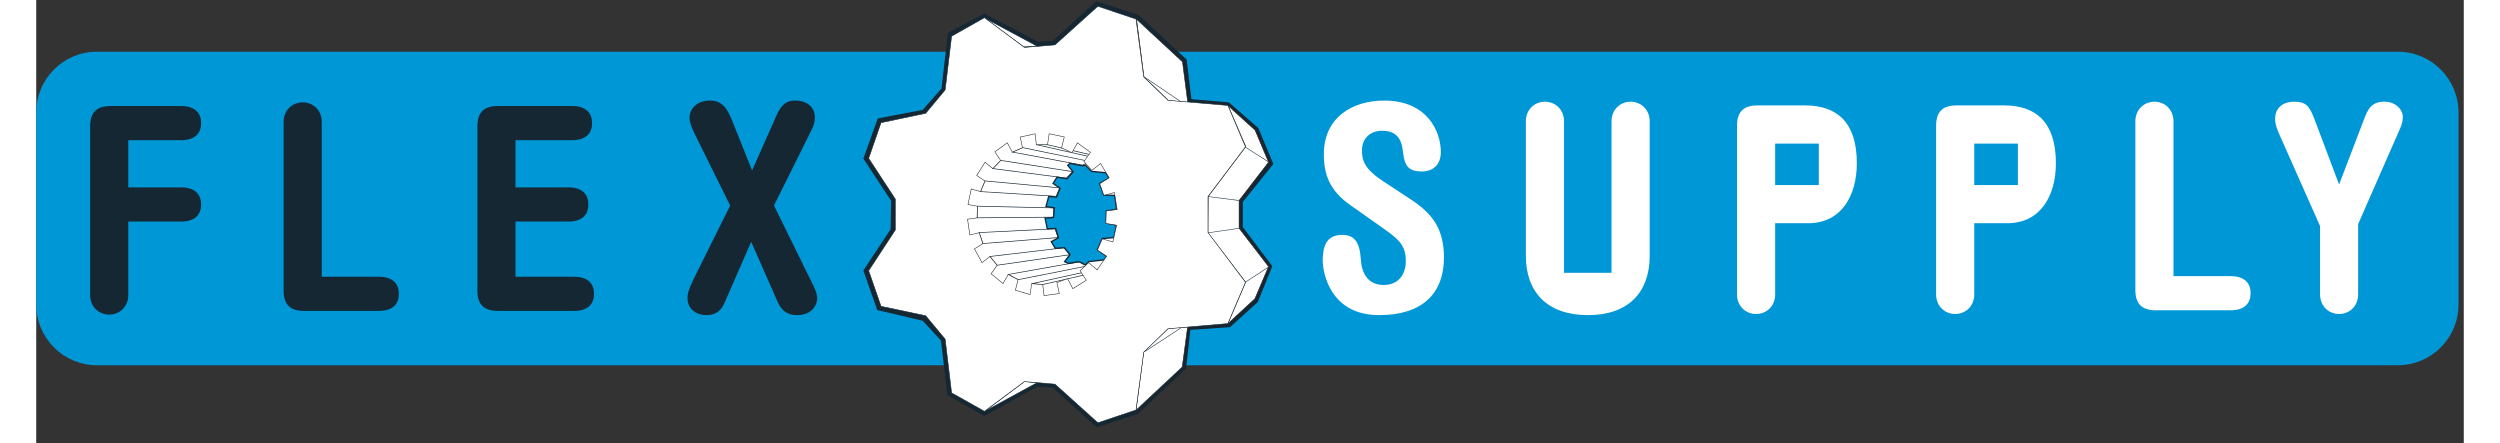
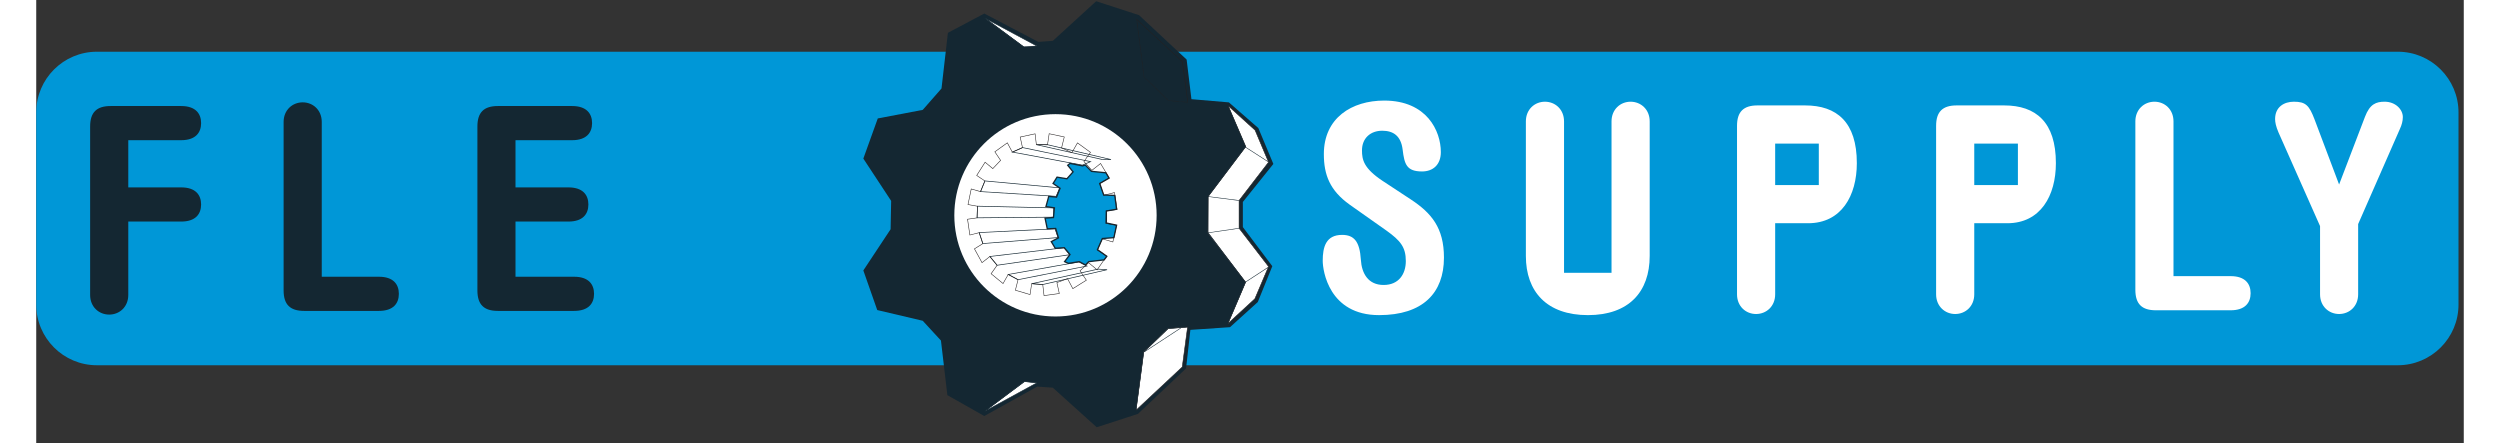
<svg xmlns="http://www.w3.org/2000/svg" width="570" height="101" viewBox="0 0 137 25" version="1.1" xml:space="preserve" style="fill-rule:evenodd;clip-rule:evenodd;stroke-linejoin:round;stroke-miterlimit:2;">
  <rect x="0" y="0" width="137" height="25" fill="#333333" stroke="none" />
  <g>
    <path d="M136.703,17.188c-0,1.89 -1.535,3.425 -3.426,3.425l-129.853,0c-1.891,0 -3.424,-1.535 -3.424,-3.425l-0,-10.843c-0,-1.892 1.533,-3.426 3.424,-3.426l129.853,-0c1.891,-0 3.426,1.534 3.426,3.426l-0,10.843Z" style="fill:#0097d7;fill-rule:nonzero;" />
    <path d="M5.195,16.647c-0,0.674 -0.498,1.107 -1.076,1.107c-0.579,0 -1.077,-0.433 -1.077,-1.107l0,-9.507c0,-0.802 0.37,-1.156 1.157,-1.156l3.983,0c0.802,0 1.123,0.418 1.123,0.965c-0,0.545 -0.321,0.963 -1.123,0.963l-2.987,-0l-0,2.664l2.987,-0c0.802,-0 1.123,0.418 1.123,0.964c-0,0.547 -0.321,0.964 -1.123,0.964l-2.987,-0l-0,4.143Z" style="fill:#142732;fill-rule:nonzero;" />
    <path d="M19.341,15.618c0.804,0 1.124,0.418 1.124,0.966c0,0.545 -0.32,0.962 -1.124,0.962l-4.223,0c-0.787,0 -1.157,-0.354 -1.157,-1.157l0,-9.506c0,-0.673 0.498,-1.107 1.077,-1.107c0.579,-0 1.076,0.434 1.076,1.107l-0,8.735l3.227,0Z" style="fill:#142732;fill-rule:nonzero;" />
    <path d="M27.048,15.618l3.309,0c0.804,0 1.124,0.418 1.124,0.966c0,0.545 -0.32,0.962 -1.124,0.962l-4.304,0c-0.786,0 -1.155,-0.354 -1.155,-1.157l-0,-9.249c-0,-0.802 0.369,-1.156 1.155,-1.156l4.192,0c0.802,0 1.125,0.418 1.125,0.965c-0,0.545 -0.323,0.963 -1.125,0.963l-3.197,-0l0,2.664l2.988,-0c0.804,-0 1.125,0.418 1.125,0.964c0,0.547 -0.321,0.964 -1.125,0.964l-2.988,-0l0,3.114Z" style="fill:#142732;fill-rule:nonzero;" />
-     <path d="M39.163,11.6l-2.033,-4.106c-0.194,-0.408 -0.26,-0.649 -0.26,-0.845c-0,-0.584 0.52,-0.975 1.122,-0.975c0.521,-0 0.895,0.18 1.252,1.057l1.156,2.888l1.398,-3.149c0.259,-0.568 0.553,-0.796 1.008,-0.796c0.684,-0 1.138,0.358 1.138,0.959c0,0.195 -0.048,0.422 -0.179,0.681l-2.13,4.286l2.245,4.563c0.097,0.21 0.194,0.471 0.194,0.632c0,0.521 -0.39,0.99 -1.122,0.99c-0.601,-0 -0.911,-0.275 -1.138,-0.811l-1.464,-3.327l-1.512,3.458c-0.195,0.454 -0.521,0.68 -1.008,0.68c-0.619,-0 -1.074,-0.372 -1.074,-0.972c-0,-0.277 0.097,-0.554 0.341,-1.057l2.066,-4.156Z" style="fill:#142732;fill-rule:nonzero;" />
    <path d="M50.031,6.201l1.059,-1.208l0.361,-3.141l2.054,-1.088l3.051,1.6l0.816,-0.059l2.447,-2.236l2.417,0.785l2.688,2.508l0.271,2.235l2.114,0.181l1.662,1.451l0.847,2.023l-1.721,2.145l-0,1.42l1.662,2.205l-0.819,2.024l-1.569,1.419l-2.236,0.151l-0.242,2.175l-2.718,2.568l-2.325,0.754l-2.478,-2.234l-0.876,-0.061l-2.991,1.661l-2.083,-1.178l-0.363,-3.082l-1.028,-1.116l-2.567,-0.605l-0.785,-2.235l1.539,-2.326l0.031,-1.6l-1.57,-2.387l0.815,-2.266l2.537,-0.483Z" style="fill:#142732;fill-rule:nonzero;" />
    <path d="M63.231,12.152c0,3.152 -2.556,5.709 -5.708,5.709c-3.154,-0 -5.71,-2.557 -5.71,-5.709c-0,-3.153 2.556,-5.71 5.71,-5.71c3.152,0 5.708,2.557 5.708,5.71Z" style="fill:#fff;fill-rule:nonzero;" />
    <path d="M53.524,1.017l2.945,1.58l-0.736,0.047l-2.209,-1.627Z" style="fill:#fff;fill-rule:nonzero;" />
    <path d="M55.734,2.659l0.736,-0.047l0.053,-0.004l-0.047,-0.025l-2.945,-1.579l-0.016,0.025l2.209,1.628l0.005,0.003l0.005,-0.001Zm-2.217,-1.629l2.945,1.58l0.006,-0.028l-0.736,0.047l0.01,0.003l-2.209,-1.628l-0.016,0.026Z" style="fill:#142732;fill-rule:nonzero;" />
-     <path d="M62.099,1.088l2.59,2.4l0.297,2.279l-1.093,-0.094l-1.377,-1.331l-0.417,-3.254Z" style="fill:#fff;fill-rule:nonzero;" />
    <path d="M62.506,4.353l1.376,1.331l0.004,0.003l0.006,0.001l1.093,0.094l0.019,0.002l-0.003,-0.019l-0.297,-2.279l-0.001,-0.006l-0.004,-0.003l-2.59,-2.4l-0.03,-0.028l0.005,0.041l0.418,3.254l0,0.005l0.004,0.004Zm-0.417,-3.254l2.589,2.4l-0.004,-0.009l0.297,2.279l0.017,-0.017l-1.094,-0.094l0.009,0.004l-1.376,-1.331l0.004,0.009l-0.417,-3.254l-0.025,0.013Z" style="fill:#231f20;fill-rule:nonzero;" />
    <path d="M67.266,5.97l1.521,1.377l0.761,1.806l-1.664,2.16l-0,1.569l1.664,2.161l-0.773,1.818l-1.521,1.402l0.998,-2.341l-2.127,-2.778l0.012,-2.056l2.125,-2.814l-0.996,-2.304Z" style="fill:#fff;fill-rule:nonzero;" />
    <path d="M68.251,8.265l-2.125,2.814l-0.004,0.004l0,0.005l-0.012,2.056l-0,0.005l0.003,0.004l2.127,2.778l-0.002,-0.015l-0.998,2.341l0.024,0.017l1.521,-1.402l0.002,-0.003l0.002,-0.003l0.772,-1.817l0.004,-0.008l-0.005,-0.006l-1.664,-2.162l0.003,0.009l0,-1.569l-0.003,0.01l1.664,-2.161l0.005,-0.007l-0.004,-0.008l-0.76,-1.805l-0.001,-0.004l-0.003,-0.002l-1.521,-1.377l-0.024,0.017l0.996,2.304l0.003,-0.015Zm-0.995,-2.284l1.521,1.378l-0.004,-0.006l0.761,1.806l0.002,-0.015l-1.664,2.16l-0.003,0.004l-0,1.579l0.003,0.005l1.664,2.161l-0.002,-0.015l-0.773,1.817l0.004,-0.005l-1.522,1.402l0.024,0.016l0.998,-2.34l0.004,-0.008l-0.005,-0.007l-2.127,-2.778l0.003,0.009l0.013,-2.056l-0.004,0.009l2.125,-2.814l0.006,-0.007l-0.004,-0.008l-0.996,-2.304l-0.024,0.017Z" style="fill:#231f20;fill-rule:nonzero;" />
    <path d="M64.978,18.452l-0.302,2.259l-2.606,2.437l0.432,-3.29l1.378,-1.321l1.098,-0.085Z" style="fill:#fff;fill-rule:nonzero;" />
    <path d="M63.87,18.526l-1.379,1.32c-0.002,0.003 -0.004,0.006 -0.004,0.009l-0.432,3.291c-0.001,0.007 0.002,0.012 0.008,0.016c0.006,0.003 0.013,0.002 0.017,-0.003l2.606,-2.438c0.003,-0.002 0.005,-0.005 0.005,-0.008l0.302,-2.258c0.001,-0.005 -0.001,-0.009 -0.004,-0.013c-0.003,-0.003 -0.008,-0.005 -0.012,-0.005l-1.098,0.085c-0.003,-0 -0.007,0.002 -0.009,0.004Zm1.093,-0.075l-0.302,2.258c0.001,-0.004 0.002,-0.007 0.005,-0.009l-2.606,2.437c0.004,-0.004 0.011,-0.006 0.017,-0.002c0.006,0.003 0.009,0.009 0.008,0.015l0.431,-3.291c0,0.004 -0.001,0.007 -0.004,0.009l1.379,-1.32c-0.003,0.002 -0.006,0.003 -0.009,0.004l1.097,-0.084c-0.004,-0 -0.009,-0.002 -0.012,-0.006c-0.003,-0.002 -0.005,-0.007 -0.004,-0.011Z" style="fill:#231f20;fill-rule:nonzero;" />
    <path d="M53.524,23.215l2.244,-1.682l0.711,0.067l-2.955,1.615Z" style="fill:#fff;fill-rule:nonzero;" />
    <path d="M56.481,21.585l-0.711,-0.067c-0.004,-0 -0.008,0.001 -0.011,0.003l-2.244,1.681c-0.007,0.005 -0.008,0.014 -0.004,0.021c0.004,0.006 0.013,0.009 0.02,0.005l2.955,-1.615c0.006,-0.003 0.009,-0.009 0.008,-0.016c-0.001,-0.007 -0.007,-0.011 -0.013,-0.012Zm-2.948,1.642l2.244,-1.682c-0.003,0.003 -0.006,0.004 -0.01,0.003l0.711,0.067c-0.007,-0 -0.012,-0.006 -0.014,-0.012c-0.001,-0.006 0.002,-0.013 0.008,-0.016l-2.955,1.614c0.006,-0.004 0.015,-0.001 0.019,0.005c0.005,0.007 0.003,0.016 -0.003,0.021Z" style="fill:#142732;fill-rule:nonzero;" />
    <path d="M68.219,8.306l1.323,0.851l0.016,-0.025l-1.323,-0.851l-0.016,0.025Z" style="fill:#142732;fill-rule:nonzero;" />
    <path d="M66.123,11.106l1.755,0.225l0.004,-0.03l-1.755,-0.225l-0.004,0.03Z" style="fill:#142732;fill-rule:nonzero;" />
    <path d="M66.127,13.154l1.773,-0.259l-0.004,-0.029l-1.773,0.259l0.004,0.029Z" style="fill:#142732;fill-rule:nonzero;" />
    <path d="M68.252,15.932l1.306,-0.85l-0.016,-0.026l-1.307,0.851l0.017,0.025Z" style="fill:#142732;fill-rule:nonzero;" />
    <path d="M62.537,19.876l2.069,-1.355l-0.017,-0.025l-2.069,1.354l0.017,0.026Z" style="fill:#142732;fill-rule:nonzero;" />
    <path d="M62.512,4.344l2.071,1.406l0.017,-0.025l-2.071,-1.406l-0.017,0.025Z" style="fill:#142732;fill-rule:nonzero;" />
    <path d="M57.077,8.168l3.579,0.836l-0.512,-0.006l-3.696,-0.833l0.629,0.003Z" style="fill:#fff;fill-rule:nonzero;" />
    <path d="M56.444,8.184l3.696,0.832l0.001,0l0.002,0l0.513,0.007l0.004,-0.037l-3.579,-0.837l-0.002,0l-0.002,0l-0.629,-0.003l-0.004,0.038Zm0.628,0.002l3.58,0.837l0.005,-0.037l-0.513,-0.007l0.004,0l-3.695,-0.832l-0.005,0.037l0.629,0.002l-0.005,0Z" style="fill:#142732;fill-rule:nonzero;" />
    <path d="M55.663,8.329l3.84,0.794l-0.469,0.195l-3.945,-0.735l0.574,-0.254Z" style="fill:#fff;fill-rule:nonzero;" />
    <path d="M55.086,8.601l3.944,0.736l0.006,0.001l0.005,-0.002l0.469,-0.196l0.056,-0.023l-0.059,-0.012l-3.84,-0.795l-0.006,-0.001l-0.006,0.003l-0.573,0.254l-0.056,0.024l0.06,0.011Zm0.573,-0.254l3.84,0.794l-0.003,-0.036l-0.469,0.196l0.01,-0.001l-3.944,-0.736l0.004,0.036l0.574,-0.254l-0.012,0.001Z" style="fill:#142732;fill-rule:nonzero;" />
    <path d="M54.427,9.051l4.065,0.636l-0.361,0.364l-4.144,-0.537l0.44,-0.463Z" style="fill:#fff;fill-rule:nonzero;" />
-     <path d="M53.984,9.533l4.144,0.537l0.009,0.001l0.007,-0.007l0.362,-0.363l0.026,-0.026l-0.037,-0.006l-4.065,-0.637l-0.01,-0.001l-0.006,0.007l-0.441,0.463l-0.025,0.027l0.036,0.005Zm0.44,-0.463l4.065,0.636l-0.01,-0.032l-0.362,0.364l0.016,-0.005l-4.144,-0.538l0.011,0.032l0.441,-0.463l-0.017,0.006Z" style="fill:#142732;fill-rule:nonzero;" />
    <path d="M53.541,10.211l4.222,0.392l-0.203,0.477l-4.266,-0.267l0.247,-0.602Z" style="fill:#fff;fill-rule:nonzero;" />
    <path d="M53.292,10.832l4.267,0.266l0.014,0.001l0.005,-0.012l0.202,-0.477l0.01,-0.024l-0.026,-0.002l-4.221,-0.392l-0.014,-0.001l-0.005,0.013l-0.248,0.602l-0.01,0.025l0.026,0.001Zm0.247,-0.602l4.222,0.391l-0.015,-0.026l-0.203,0.477l0.018,-0.011l-4.266,-0.266l0.016,0.026l0.247,-0.603l-0.019,0.012Z" style="fill:#142732;fill-rule:nonzero;" />
    <path d="M53.119,11.636l4.299,0.097l-0.019,0.522l-4.301,0.037l0.021,-0.656Z" style="fill:#fff;fill-rule:nonzero;" />
    <path d="M53.098,12.312l4.301,-0.038l0.018,-0l0.001,-0.018l0.019,-0.522l0.001,-0.02l-0.02,0l-4.299,-0.097l-0.019,-0l-0,0.018l-0.021,0.657l-0,0.02l0.019,-0Zm0.02,-0.657l4.299,0.097l-0.018,-0.02l-0.019,0.522l0.019,-0.018l-4.301,0.038l0.019,0.02l0.02,-0.657l-0.019,0.018Z" style="fill:#142732;fill-rule:nonzero;" />
    <path d="M53.219,13.126l4.279,-0.211l0.168,0.492l-4.243,0.338l-0.204,-0.619Z" style="fill:#fff;fill-rule:nonzero;" />
    <path d="M53.424,13.764l4.243,-0.339l0.024,-0.001l-0.008,-0.024l-0.167,-0.492l-0.005,-0.013l-0.014,0.001l-4.279,0.211l-0.025,0.001l0.008,0.023l0.203,0.62l0.005,0.014l0.015,-0.001Zm-0.204,-0.62l4.279,-0.211l-0.019,-0.012l0.168,0.492l0.016,-0.025l-4.243,0.338l0.02,0.013l-0.204,-0.619l-0.017,0.024Z" style="fill:#142732;fill-rule:nonzero;" />
    <path d="M53.822,14.475l4.174,-0.492l0.333,0.39l-4.1,0.597l-0.407,-0.495Z" style="fill:#fff;fill-rule:nonzero;" />
    <path d="M54.231,14.989l4.101,-0.596l0.034,-0.005l-0.022,-0.026l-0.333,-0.392l-0.007,-0.008l-0.01,0.002l-4.175,0.492l-0.034,0.004l0.022,0.027l0.407,0.495l0.007,0.009l0.01,-0.002Zm-0.407,-0.496l4.175,-0.492l-0.017,-0.006l0.333,0.391l0.012,-0.031l-4.101,0.596l0.017,0.007l-0.407,-0.496l-0.012,0.031Z" style="fill:#142732;fill-rule:nonzero;" />
    <path d="M54.857,15.488l3.987,-0.707l0.455,0.232l-3.888,0.772l-0.554,-0.297Z" style="fill:#fff;fill-rule:nonzero;" />
    <path d="M55.414,15.803l3.888,-0.772l0.054,-0.01l-0.049,-0.025l-0.455,-0.231l-0.005,-0.004l-0.006,0.002l-3.987,0.707l-0.054,0.009l0.048,0.026l0.554,0.296l0.006,0.003l0.006,-0.001Zm-0.554,-0.296l3.987,-0.707l-0.012,-0.002l0.455,0.231l0.005,-0.034l-3.888,0.771l0.013,0.002l-0.554,-0.297l-0.006,0.036Z" style="fill:#142732;fill-rule:nonzero;" />
    <path d="M56.182,16.01l3.745,-0.823l0.508,0.033l-3.629,0.838l-0.624,-0.048Z" style="fill:#fff;fill-rule:nonzero;" />
    <path d="M56.81,16.076l3.629,-0.838l-0.003,-0.036l-0.508,-0.033l-0.006,-0l-3.745,0.822l0.003,0.037l0.625,0.048l0.002,0l0.003,-0Zm-0.624,-0.048l3.745,-0.822l-0.006,-0l0.509,0.033l-0.003,-0.037l-3.629,0.837l0.005,-0l-0.624,-0.048l0.003,0.037Z" style="fill:#142732;fill-rule:nonzero;" />
    <path d="M59.203,9.311l-0.15,0.05l-0.707,-0.14l-0.133,0.106l0.302,0.372l-0.347,0.389l-0.558,-0.09l-0.223,0.355l0.392,0.272l-0.198,0.498l-0.438,-0.041l-0.157,0.575l0.475,0.071l-0.052,0.548l-0.475,0.033l0.126,0.602l0.472,-0.018l0.158,0.528l-0.405,0.215l0.226,0.378l0.508,-0.036l0.321,0.386l-0.302,0.401l0.208,0.099l0.618,-0.099l0.347,0.188l0.191,-0.188l0.868,-0.099l0.148,-0.202l-0.527,-0.374l0.276,-0.629l0.653,-0.049l0.15,-0.702l-0.576,-0.126l-0,-0.675l0.576,-0.101l-0.101,-0.777l-0.626,-0.026l-0.225,-0.652l0.527,-0.299l-0.176,-0.302l-0.818,-0.083l-0.348,-0.358Z" style="fill:#0097d7;fill-rule:nonzero;" />
    <path d="M59.547,9.707l0.818,0.082l-0.029,-0.018l0.176,0.302l0.014,-0.052l-0.527,0.299l-0.027,0.016l0.01,0.03l0.225,0.652l0.008,0.024l0.026,0.001l0.627,0.026l-0.036,-0.033l0.101,0.777l0.031,-0.042l-0.577,0.1l-0.031,0.006l-0,0.737l0.03,0.007l0.576,0.126l-0.029,-0.045l-0.15,0.702l0.034,-0.03l-0.653,0.05l-0.023,0.001l-0.009,0.021l-0.275,0.628l-0.013,0.029l0.026,0.018l0.527,0.374l-0.009,-0.053l-0.149,0.201l0.026,-0.015l-0.867,0.099l-0.014,0.002l-0.009,0.009l-0.19,0.188l0.044,-0.006l-0.347,-0.188l-0.011,-0.007l-0.013,0.003l-0.618,0.099l0.023,0.003l-0.209,-0.1l0.014,0.058l0.302,-0.4l0.018,-0.025l-0.019,-0.023l-0.321,-0.387l-0.012,-0.014l-0.02,0.001l-0.508,0.036l0.035,0.019l-0.225,-0.378l-0.015,0.053l0.405,-0.215l0.028,-0.015l-0.009,-0.03l-0.159,-0.528l-0.009,-0.028l-0.029,0.001l-0.471,0.018l0.038,0.03l-0.126,-0.602l-0.034,0.045l0.475,-0.032l0.032,-0.002l0.003,-0.033l0.052,-0.547l0.003,-0.036l-0.035,-0.005l-0.476,-0.072l0.031,0.048l0.157,-0.575l-0.04,0.028l0.438,0.04l0.029,0.003l0.01,-0.026l0.198,-0.498l0.012,-0.028l-0.025,-0.017l-0.393,-0.272l0.011,0.052l0.223,-0.356l-0.038,0.017l0.558,0.09l0.02,0.004l0.014,-0.016l0.347,-0.389l0.022,-0.024l-0.021,-0.025l-0.301,-0.372l-0.006,0.053l0.132,-0.105l-0.031,0.007l0.707,0.14l0.01,0.002l0.009,-0.003l0.151,-0.049l-0.039,-0.01l0.348,0.358l0.009,0.01l0.014,0.001Zm-0.356,-0.431l-0.15,0.05l0.019,-0.002l-0.707,-0.14l-0.017,-0.003l-0.014,0.011l-0.132,0.105l-0.03,0.024l0.024,0.029l0.302,0.373l0.001,-0.049l-0.347,0.389l0.034,-0.012l-0.558,-0.091l-0.024,-0.004l-0.014,0.022l-0.223,0.355l-0.02,0.031l0.03,0.021l0.393,0.271l-0.014,-0.045l-0.198,0.498l0.038,-0.024l-0.437,-0.041l-0.032,-0.002l-0.008,0.03l-0.158,0.575l-0.011,0.041l0.042,0.006l0.476,0.072l-0.032,-0.041l-0.053,0.548l0.035,-0.035l-0.474,0.033l-0.044,0.003l0.009,0.043l0.126,0.602l0.006,0.031l0.032,-0.001l0.472,-0.018l-0.037,-0.027l0.158,0.528l0.019,-0.044l-0.405,0.215l-0.035,0.018l0.02,0.035l0.225,0.377l0.012,0.019l0.023,-0.001l0.509,-0.036l-0.032,-0.013l0.321,0.387l-0.002,-0.048l-0.302,0.401l-0.027,0.037l0.041,0.02l0.209,0.1l0.011,0.005l0.012,-0.002l0.617,-0.099l-0.024,-0.005l0.347,0.189l0.025,0.013l0.02,-0.02l0.19,-0.188l-0.022,0.011l0.868,-0.1l0.016,-0.002l0.01,-0.013l0.149,-0.201l0.023,-0.031l-0.031,-0.023l-0.528,-0.374l0.013,0.046l0.275,-0.629l-0.032,0.023l0.654,-0.05l0.028,-0.002l0.006,-0.027l0.15,-0.702l0.008,-0.037l-0.036,-0.009l-0.577,-0.125l0.029,0.037l0,-0.675l-0.031,0.037l0.577,-0.101l0.036,-0.006l-0.005,-0.036l-0.101,-0.777l-0.004,-0.031l-0.032,-0.001l-0.626,-0.026l0.034,0.025l-0.225,-0.652l-0.018,0.045l0.527,-0.299l0.034,-0.019l-0.02,-0.033l-0.176,-0.302l-0.009,-0.017l-0.019,-0.002l-0.819,-0.082l0.024,0.011l-0.348,-0.358l-0.016,-0.017l-0.023,0.008Z" style="fill:#142732;fill-rule:nonzero;" />
-     <path d="M60.97,12.712l-0.605,-0.105l0.021,-0.701l0.615,-0.083l-0.15,-0.956l-0.6,0.153l-0.233,-0.654l0.533,-0.33l-0.484,-0.81l-0.492,0.388l-0.448,-0.499l0.37,-0.518l-0.734,-0.534l-0.314,0.553l-0.583,-0.27l0.153,-0.617l-0.853,-0.182l-0.094,0.623l-0.628,-0.002l-0.072,-0.617l-0.841,0.183l0.13,0.599l-0.574,0.251l-0.282,-0.524l-0.705,0.506l0.325,0.486l-0.44,0.463l-0.434,-0.361l-0.475,0.748l0.462,0.309l-0.248,0.603l-0.522,-0.15l-0.182,0.879l0.531,0.095l-0.021,0.657l-0.536,0.077l0.13,0.892l0.524,-0.134l0.208,0.618l-0.473,0.296l0.428,0.778l0.442,-0.345l0.407,0.494l-0.336,0.477l0.673,0.554l0.292,-0.511l0.554,0.296l-0.149,0.593l0.827,0.243l0.091,-0.611l0.626,0.047l0.072,0.624l0.862,-0.119l-0.136,-0.616l0.601,-0.22l0.298,0.562l0.764,-0.477l-0.355,-0.529l0.481,-0.459l0.482,0.404l0.535,-0.77l-0.52,-0.348l0.276,-0.631l0.595,0.176l0.211,-0.944Zm5.159,-1.619l0,2.029l2.117,2.807l-0.994,2.332l-3.38,0.291l-1.368,1.32l-0.438,3.268l-2.152,0.721l-2.42,-2.18l-1.726,-0.145l-2.256,1.679l-1.852,-1.042l-0.364,-3.032l-1.098,-1.32l-2.521,-0.534l-0.698,-2.01l1.506,-2.3l-0,-1.738l-1.506,-2.301l0.698,-2.014l2.521,-0.53l1.098,-1.321l0.364,-3.03l1.852,-1.046l2.256,1.68l1.726,-0.145l2.42,-2.179l2.152,0.723l0.438,3.268l1.368,1.319l3.38,0.288l0.994,2.335l-2.117,2.807Z" style="fill:#fff;fill-rule:nonzero;" />
    <path d="M68.26,8.28l-0.995,-2.335l-0.003,-0.008l-0.009,-0.001l-3.38,-0.288l0.009,0.005l-1.368,-1.32l0.005,0.009l-0.438,-3.268l-0.002,-0.009l-0.008,-0.003l-2.152,-0.723l-0.008,-0.003l-0.007,0.005l-2.42,2.18l0.009,-0.004l-1.726,0.145l0.01,0.003l-2.256,-1.68l-0.007,-0.006l-0.009,0.005l-1.853,1.046l-0.007,0.004l-0,0.008l-0.364,3.03l0.003,-0.008l-1.098,1.321l0.008,-0.005l-2.52,0.529l-0.009,0.002l-0.002,0.008l-0.698,2.014l-0.002,0.007l0.004,0.006l1.505,2.301l-0.002,-0.008l-0,1.738l0.002,-0.009l-1.505,2.301l-0.004,0.006l0.002,0.007l0.698,2.01l0.002,0.008l0.009,0.003l2.52,0.532l-0.008,-0.005l1.098,1.321l-0.003,-0.008l0.364,3.031l0,0.008l0.007,0.004l1.853,1.042l0.009,0.005l0.007,-0.006l2.256,-1.678l-0.01,0.002l1.726,0.145l-0.009,-0.004l2.42,2.18l0.007,0.007l0.008,-0.003l2.152,-0.721l0.008,-0.004l0.002,-0.009l0.438,-3.268l-0.005,0.008l1.368,-1.319l-0.009,0.004l3.38,-0.29l0.009,-0.001l0.003,-0.008l0.995,-2.333l0.003,-0.009l-0.006,-0.006l-2.116,-2.807l0.003,0.009l0,-2.029l-0.003,0.009l2.116,-2.807l0.006,-0.007l-0.003,-0.008Zm-2.146,2.808l0,2.039l0.003,0.004l2.117,2.807l-0.003,-0.015l-0.993,2.333l0.012,-0.009l-3.379,0.29l-0.006,0l-0.004,0.004l-1.368,1.32l-0.003,0.003l-0.001,0.006l-0.438,3.268l0.01,-0.012l-2.151,0.721l0.014,0.003l-2.42,-2.18l-0.003,-0.004l-0.005,0l-1.726,-0.145l-0.006,-0l-0.005,0.003l-2.256,1.678l0.017,-0.001l-1.853,-1.041l0.007,0.011l-0.363,-3.032l-0.001,-0.004l-0.003,-0.004l-1.098,-1.32l-0.003,-0.004l-0.005,-0.001l-2.521,-0.533l0.011,0.01l-0.698,-2.011l-0.001,0.013l1.505,-2.3l0.003,-0.004l0,-1.747l-0.003,-0.003l-1.505,-2.301l0.001,0.013l0.698,-2.014l-0.011,0.01l2.521,-0.53l0.005,-0.001l0.003,-0.004l1.098,-1.321l0.003,-0.003l0.001,-0.005l0.363,-3.03l-0.007,0.012l1.853,-1.047l-0.017,-0l2.256,1.679l0.005,0.004l0.006,-0.001l1.726,-0.144l0.005,-0.001l0.003,-0.003l2.42,-2.18l-0.014,0.003l2.151,0.724l-0.01,-0.013l0.438,3.268l0.001,0.005l0.003,0.004l1.368,1.319l0.004,0.004l0.006,0.001l3.379,0.287l-0.012,-0.009l0.993,2.335l0.003,-0.015l-2.117,2.807l-0.003,0.004Z" style="fill:#142732;fill-rule:nonzero;" />
    <path d="M60.973,12.697l-0.606,-0.105l0.013,0.015l0.021,-0.7l-0.013,0.014l0.615,-0.083l0.016,-0.002l-0.003,-0.015l-0.151,-0.957l-0.002,-0.016l-0.016,0.004l-0.6,0.153l0.018,0.009l-0.233,-0.653l-0.006,0.018l0.533,-0.33l0.013,-0.007l-0.008,-0.013l-0.484,-0.811l-0.009,-0.015l-0.013,0.011l-0.492,0.388l0.021,0.002l-0.449,-0.499l0.001,0.019l0.37,-0.518l0.009,-0.013l-0.013,-0.008l-0.733,-0.534l-0.014,-0.01l-0.008,0.015l-0.314,0.552l0.019,-0.006l-0.583,-0.27l0.009,0.017l0.152,-0.616l0.004,-0.015l-0.015,-0.004l-0.853,-0.182l-0.016,-0.003l-0.002,0.015l-0.093,0.623l0.014,-0.013l-0.628,-0.001l0.015,0.013l-0.072,-0.616l-0.002,-0.017l-0.016,0.004l-0.842,0.182l-0.014,0.003l0.003,0.015l0.13,0.599l0.008,-0.017l-0.574,0.251l0.02,0.007l-0.281,-0.524l-0.009,-0.015l-0.013,0.01l-0.705,0.506l-0.012,0.008l0.008,0.013l0.324,0.485l0.002,-0.019l-0.44,0.464l0.02,-0.002l-0.434,-0.361l-0.013,-0.011l-0.009,0.015l-0.475,0.748l-0.007,0.012l0.012,0.008l0.462,0.31l-0.005,-0.019l-0.248,0.603l0.018,-0.009l-0.523,-0.15l-0.015,-0.004l-0.004,0.016l-0.182,0.879l-0.004,0.016l0.016,0.002l0.531,0.095l-0.012,-0.015l-0.021,0.657l0.013,-0.014l-0.537,0.076l-0.014,0.002l0.002,0.016l0.13,0.891l0.002,0.016l0.017,-0.004l0.524,-0.134l-0.018,-0.009l0.207,0.618l0.006,-0.017l-0.472,0.295l-0.012,0.007l0.007,0.013l0.428,0.779l0.008,0.015l0.014,-0.011l0.442,-0.345l-0.021,-0.002l0.408,0.493l-0.001,-0.018l-0.337,0.477l-0.008,0.012l0.011,0.009l0.674,0.554l0.014,0.012l0.008,-0.016l0.292,-0.512l-0.02,0.006l0.554,0.296l-0.008,-0.017l-0.149,0.593l-0.003,0.014l0.014,0.004l0.826,0.244l0.017,0.005l0.002,-0.017l0.092,-0.612l-0.017,0.013l0.626,0.047l-0.013,-0.014l0.072,0.624l0.002,0.016l0.015,-0.002l0.862,-0.118l0.016,-0.003l-0.003,-0.016l-0.136,-0.617l-0.01,0.018l0.601,-0.22l-0.018,-0.008l0.297,0.562l0.008,0.014l0.014,-0.007l0.764,-0.477l0.013,-0.008l-0.008,-0.013l-0.356,-0.529l-0.002,0.019l0.482,-0.46l-0.02,0.001l0.481,0.404l0.013,0.011l0.009,-0.014l0.535,-0.769l0.009,-0.013l-0.012,-0.008l-0.521,-0.349l0.005,0.019l0.277,-0.63l-0.018,0.008l0.595,0.175l0.016,0.005l0.003,-0.016l0.211,-0.944l-0.029,-0.007l-0.211,0.944l0.019,-0.01l-0.595,-0.176l-0.013,-0.004l-0.005,0.012l-0.277,0.631l-0.005,0.011l0.01,0.008l0.521,0.347l-0.004,-0.02l-0.535,0.769l0.021,-0.003l-0.481,-0.404l-0.01,-0.009l-0.01,0.01l-0.482,0.459l-0.009,0.009l0.007,0.01l0.356,0.529l0.004,-0.021l-0.764,0.477l0.021,0.005l-0.298,-0.562l-0.006,-0.011l-0.012,0.005l-0.601,0.22l-0.013,0.004l0.003,0.013l0.136,0.617l0.013,-0.018l-0.862,0.118l0.017,0.013l-0.072,-0.623l-0.002,-0.013l-0.012,-0.001l-0.626,-0.047l-0.014,-0.001l-0.002,0.014l-0.091,0.611l0.019,-0.012l-0.827,-0.244l0.01,0.018l0.149,-0.592l0.003,-0.012l-0.01,-0.005l-0.554,-0.297l-0.013,-0.007l-0.007,0.013l-0.292,0.512l0.023,-0.004l-0.674,-0.554l0.003,0.02l0.337,-0.477l0.006,-0.01l-0.007,-0.009l-0.408,-0.493l-0.009,-0.012l-0.012,0.009l-0.441,0.345l0.022,0.005l-0.428,-0.779l-0.005,0.02l0.473,-0.295l0.01,-0.006l-0.004,-0.012l-0.208,-0.618l-0.004,-0.013l-0.014,0.004l-0.524,0.133l0.019,0.012l-0.13,-0.891l-0.013,0.017l0.536,-0.077l0.012,-0.002l0.001,-0.013l0.021,-0.656l0,-0.013l-0.013,-0.003l-0.531,-0.094l0.012,0.018l0.183,-0.88l-0.019,0.011l0.522,0.151l0.013,0.003l0.005,-0.012l0.248,-0.603l0.005,-0.012l-0.01,-0.007l-0.462,-0.309l0.004,0.021l0.474,-0.748l-0.022,0.003l0.434,0.362l0.011,0.009l0.01,-0.011l0.44,-0.463l0.008,-0.009l-0.006,-0.01l-0.325,-0.485l-0.004,0.021l0.705,-0.507l-0.022,-0.005l0.281,0.524l0.007,0.012l0.013,-0.005l0.574,-0.251l0.011,-0.005l-0.002,-0.013l-0.131,-0.598l-0.011,0.018l0.841,-0.183l-0.018,-0.013l0.072,0.616l0.002,0.014l0.013,-0l0.628,0.002l0.013,-0l0.002,-0.013l0.093,-0.623l-0.018,0.012l0.854,0.183l-0.012,-0.018l-0.153,0.616l-0.003,0.012l0.011,0.005l0.583,0.27l0.013,0.007l0.007,-0.013l0.314,-0.552l-0.022,0.005l0.734,0.533l-0.003,-0.021l-0.37,0.518l-0.007,0.01l0.008,0.009l0.448,0.499l0.01,0.011l0.011,-0.009l0.491,-0.388l-0.022,-0.005l0.484,0.811l0.005,-0.021l-0.533,0.33l-0.011,0.007l0.005,0.011l0.233,0.654l0.004,0.013l0.014,-0.004l0.599,-0.153l-0.018,-0.012l0.151,0.957l0.012,-0.017l-0.615,0.082l-0.013,0.002l-0,0.013l-0.021,0.701l-0.001,0.013l0.013,0.001l0.606,0.105l0.005,-0.029Z" style="fill:#231f20;fill-rule:nonzero;" />
    <path d="M74.13,11.553c-1.124,-0.801 -1.462,-1.686 -1.462,-2.857c0,-2.041 1.575,-3.02 3.406,-3.02c2.409,0 3.196,1.718 3.196,2.907c-0,0.723 -0.451,1.093 -1.06,1.093c-0.869,-0 -0.996,-0.403 -1.094,-1.222c-0.095,-0.802 -0.543,-1.076 -1.155,-1.076c-0.66,0 -1.141,0.419 -1.141,1.109c0,0.529 0.097,1.011 1.158,1.717l1.589,1.045c1.172,0.771 1.879,1.605 1.879,3.291c-0,1.991 -1.189,3.244 -3.661,3.244c-2.827,0 -3.181,-2.505 -3.181,-3.067c0,-0.77 0.176,-1.461 1.094,-1.461c0.673,0 0.994,0.369 1.058,1.398c0.048,0.785 0.417,1.428 1.286,1.428c0.849,0 1.252,-0.61 1.252,-1.348c0,-0.787 -0.306,-1.156 -1.091,-1.719l-2.073,-1.462Z" style="fill:#fff;fill-rule:nonzero;" />
    <path d="M100.601,8.104l-2.463,-0l0,2.34l2.463,-0m-4.616,-3.339c-0,-0.802 0.371,-1.156 1.154,-1.156l2.685,-0c1.799,-0 2.923,0.948 2.923,3.259c-0,1.833 -0.868,3.39 -2.747,3.39l-1.862,-0l0,4.014c0,0.675 -0.498,1.109 -1.077,1.109c-0.579,0 -1.076,-0.434 -1.076,-1.109l-0,-9.507Z" style="fill:#fff;fill-rule:nonzero;" />
    <path d="M123.844,15.584c0.804,-0 1.126,0.418 1.126,0.963c0,0.547 -0.322,0.964 -1.126,0.964l-4.222,0c-0.787,0 -1.156,-0.354 -1.156,-1.156l0,-9.505c0,-0.676 0.499,-1.11 1.078,-1.11c0.578,0 1.074,0.434 1.074,1.11l0,8.734l3.226,-0Z" style="fill:#fff;fill-rule:nonzero;" />
    <path d="M128.889,12.759l-2.345,-5.284c-0.145,-0.337 -0.192,-0.578 -0.192,-0.755c-0,-0.691 0.514,-0.98 1.06,-0.98c0.673,0 0.866,0.209 1.172,1.013l1.38,3.66l1.461,-3.822c0.276,-0.721 0.627,-0.851 1.109,-0.851c0.609,0 1.027,0.434 1.027,0.868c-0,0.225 -0.065,0.45 -0.161,0.658l-2.361,5.38l-0,3.966c-0,0.675 -0.496,1.109 -1.075,1.109c-0.576,0 -1.075,-0.434 -1.075,-1.109l0,-3.853Z" style="fill:#fff;fill-rule:nonzero;" />
    <path d="M111.837,8.104l-2.463,-0l0,2.34l2.463,-0m-4.616,-3.339c-0,-0.802 0.369,-1.156 1.157,-1.156l2.681,-0c1.799,-0 2.922,0.948 2.922,3.259c0,1.833 -0.865,3.39 -2.744,3.39l-1.863,-0l0,4.014c0,0.675 -0.497,1.109 -1.076,1.109c-0.577,0 -1.077,-0.434 -1.077,-1.109l-0,-9.507Z" style="fill:#fff;fill-rule:nonzero;" />
    <path d="M84.069,6.85c0,-0.676 0.498,-1.11 1.076,-1.11c0.579,0 1.078,0.434 1.078,1.11l-0,8.547l2.68,-0l0,-8.547c0,-0.676 0.499,-1.11 1.075,-1.11c0.579,0 1.079,0.434 1.079,1.11l-0,7.595c-0,2.022 -1.174,3.339 -3.485,3.339c-2.314,0 -3.503,-1.317 -3.503,-3.339l0,-7.595Z" style="fill:#fff;fill-rule:nonzero;" />
  </g>
</svg>